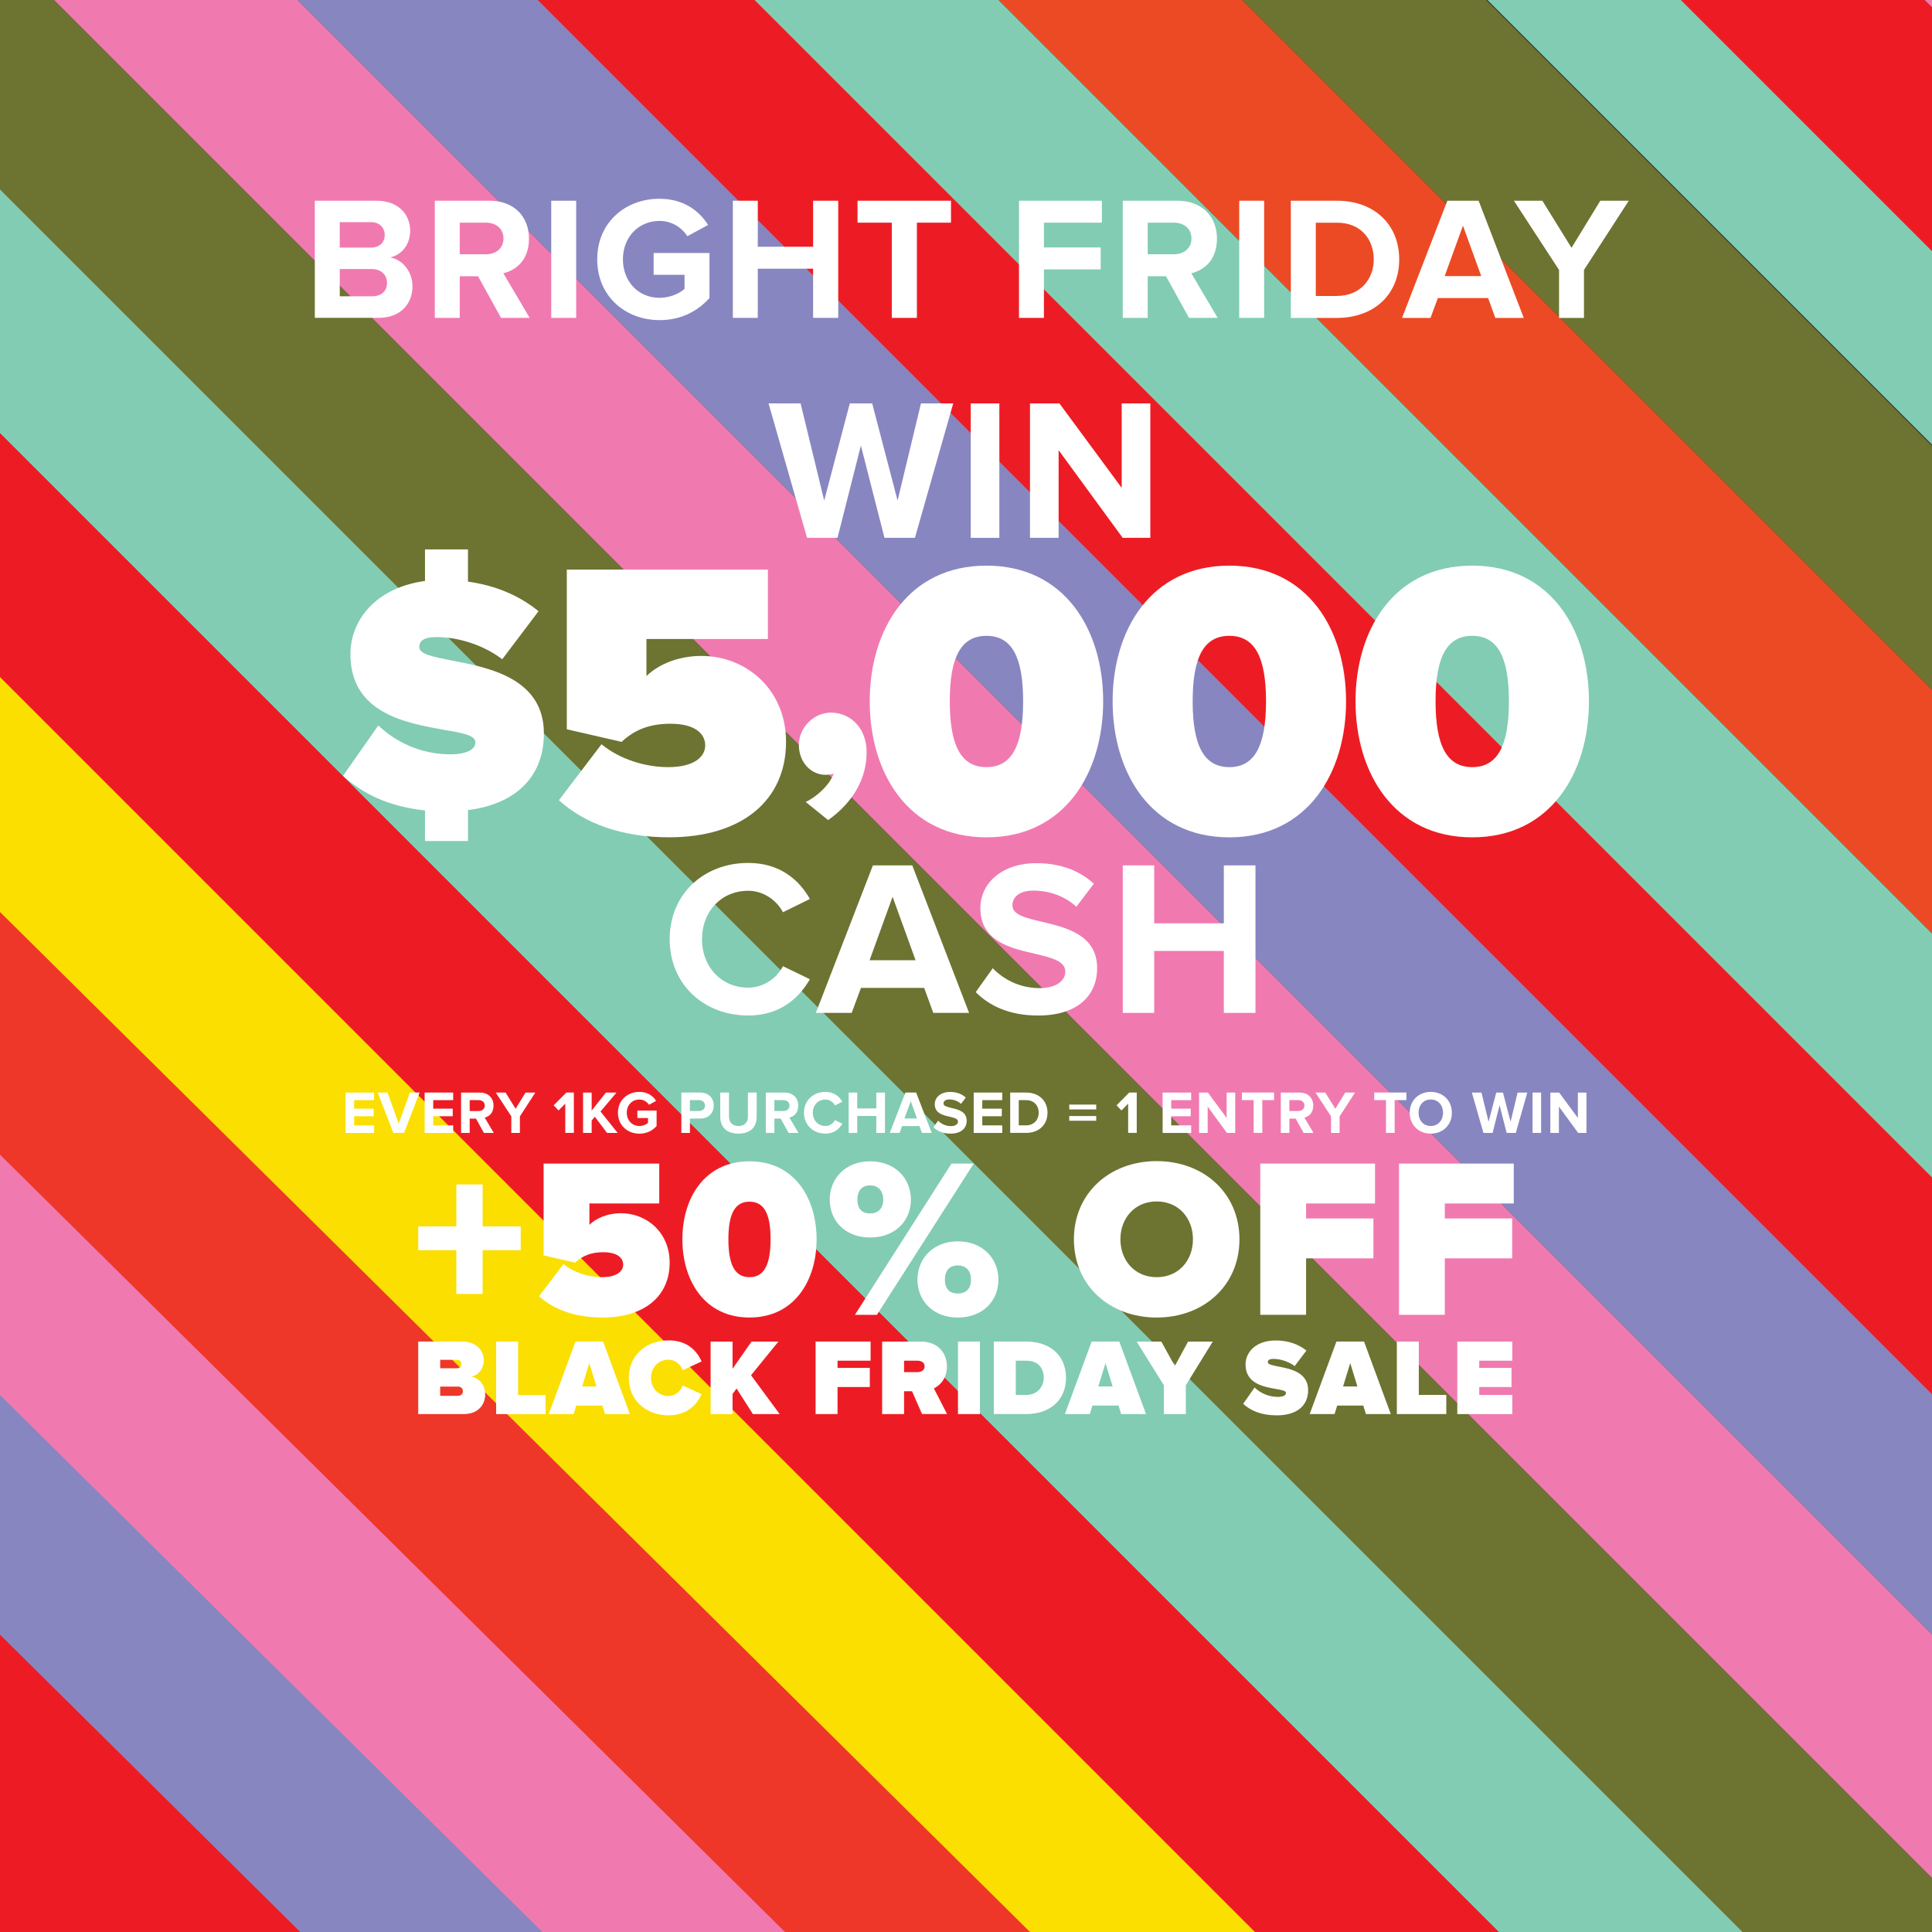
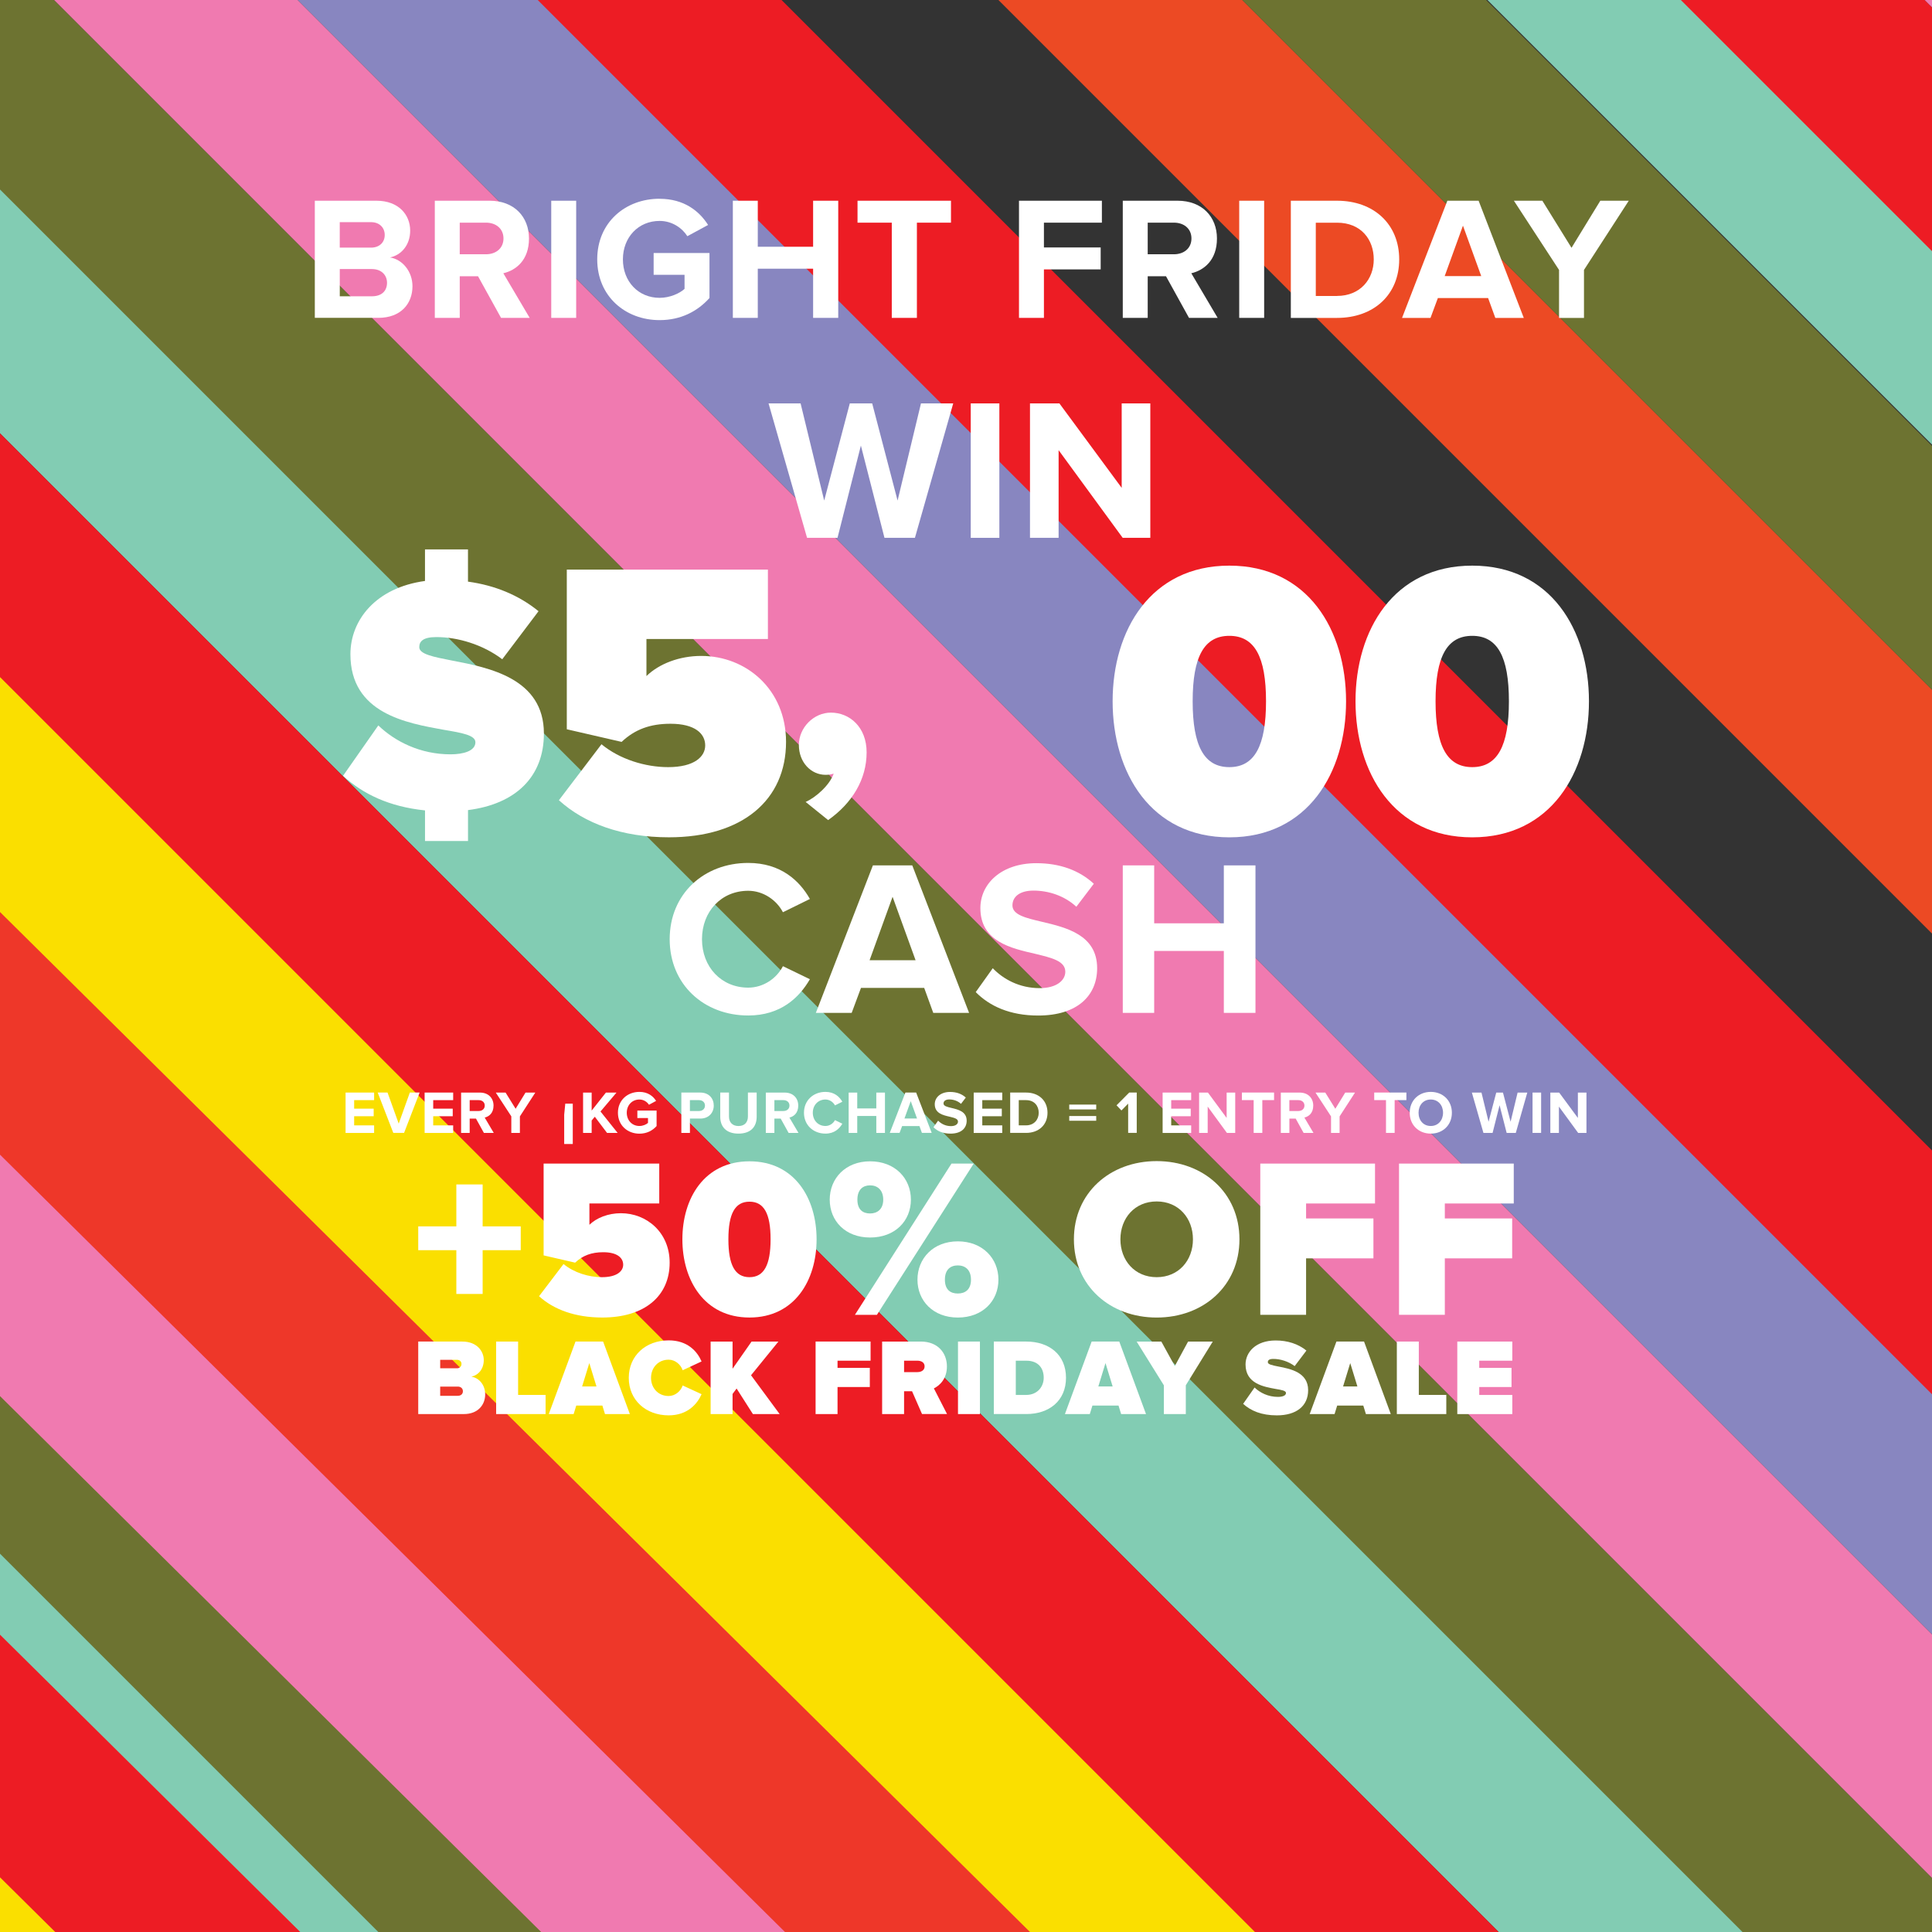
<svg xmlns="http://www.w3.org/2000/svg" viewBox="0 0 750 750" data-name="Layer 1" id="Layer_1">
  <rect x="0" y="0" width="750" height="750" fill="#333333" stroke="none" />
  <defs>
    <style>
      .cls-1 {
        fill: none;
      }

      .cls-2 {
        fill: #ee3729;
      }

      .cls-3 {
        fill: #8886c0;
      }

      .cls-4 {
        fill: #fadf00;
      }

      .cls-5 {
        fill: #ec4a24;
      }

      .cls-6 {
        fill: #f07ab0;
      }

      .cls-7 {
        fill: #6d7331;
      }

      .cls-8 {
        fill: #ed1c24;
      }

      .cls-9 {
        fill: #fff;
      }

      .cls-10 {
        fill: #82ccb3;
      }

      .cls-11 {
        clip-path: url(#clippath);
      }
    </style>
    <clipPath id="clippath">
      <rect height="874.51" width="2085.63" y="-49.23" x="-521.94" class="cls-1" />
    </clipPath>
  </defs>
  <g class="cls-11">
    <rect transform="translate(-561.42 279.34) rotate(-45)" height="1698.98" width="66.93" y="-32.13" x="23.02" class="cls-4" />
    <g>
      <rect transform="translate(480.22 851.33) rotate(135)" height="1392.44" width="66.93" y="-171.09" x="30.33" class="cls-6" />
      <rect transform="translate(282.9 903.47) rotate(135)" height="1392.44" width="66.93" y="-185.89" x="-79.13" class="cls-7" />
      <rect transform="translate(-305.3 218.52) rotate(-45)" height="1392.44" width="66.93" y="-218.42" x="77.66" class="cls-3" />
      <rect transform="translate(-257.72 238.23) rotate(-45)" height="1392.44" width="66.93" y="-266" x="125.24" class="cls-8" />
    </g>
    <g>
      <rect transform="translate(122.35 970.57) rotate(135)" height="1392.44" width="66.93" y="-185.6" x="-173.3" class="cls-10" />
-       <rect transform="translate(161.43 1120.62) rotate(135)" height="1616.06" width="66.93" y="-214.29" x="-184.84" class="cls-8" />
    </g>
    <rect transform="translate(-499.75 18.94) rotate(-45)" height="1640.69" width="66.93" y="-207.62" x="-260.48" class="cls-4" />
    <g>
      <rect transform="translate(339.68 1460.85) rotate(135)" height="1392.44" width="66.93" y="104.55" x="-166.18" class="cls-6" />
      <rect transform="translate(142.36 1512.98) rotate(135)" height="1392.44" width="66.93" y="89.76" x="-275.64" class="cls-7" />
    </g>
    <g>
      <rect transform="translate(-654.49 -7.53) rotate(-45)" height="1392.44" width="66.93" y="90.05" x="-369.81" class="cls-10" />
      <rect transform="translate(-716.64 8.65) rotate(-45)" height="1616.06" width="66.93" y="61.36" x="-381.34" class="cls-8" />
    </g>
    <rect transform="translate(-752.22 -39.27) rotate(-45)" height="1640.69" width="66.93" y="68.03" x="-456.99" class="cls-4" />
    <g>
      <g>
        <rect transform="translate(1164.75 385.93) rotate(135)" height="1392.44" width="66.93" y="-262.02" x="468.98" class="cls-6" />
        <rect transform="translate(967.43 438.07) rotate(135)" height="1392.44" width="66.93" y="-276.82" x="359.52" class="cls-7" />
        <rect transform="translate(-112.53 502.06) rotate(-45)" height="1392.44" width="66.93" y="-309.35" x="516.31" class="cls-3" />
        <rect transform="translate(-65.54 520.35) rotate(-45)" height="1392.44" width="66.93" y="-356.93" x="561.89" class="cls-8" />
      </g>
      <g>
        <rect transform="translate(-209.25 334.22) rotate(-45)" height="1392.44" width="66.93" y="-276.53" x="265.35" class="cls-10" />
        <rect transform="translate(-271.4 350.41) rotate(-45)" height="1616.06" width="66.93" y="-305.22" x="253.81" class="cls-8" />
      </g>
      <rect transform="translate(-306.98 302.48) rotate(-45)" height="1640.69" width="66.93" y="-298.55" x="178.17" class="cls-4" />
      <g>
        <rect transform="translate(1281.21 -84.38) rotate(135)" height="1781.27" width="66.93" y="-667.48" x="624.62" class="cls-5" />
-         <rect transform="translate(1259.37 40.44) rotate(135)" height="1811.13" width="66.93" y="-624.52" x="587.85" class="cls-10" />
        <rect transform="translate(62.44 598.21) rotate(-45)" height="1916.77" width="66.93" y="-734.65" x="719.85" class="cls-7" />
        <rect transform="translate(110.02 617.92) rotate(-45)" height="1916.77" width="66.93" y="-782.23" x="767.43" class="cls-10" />
      </g>
      <g>
        <rect transform="translate(256.97 637.04) rotate(-45)" height="1940.4" width="66.93" y="-961.87" x="864" class="cls-2" />
        <rect transform="translate(1519.18 -360.43) rotate(135)" height="2029.3" width="66.93" y="-880.23" x="800.77" class="cls-8" />
        <rect transform="translate(1548.27 -482.24) rotate(135)" height="2007.93" width="66.93" y="-924.43" x="840.54" class="cls-6" />
        <rect transform="translate(314.87 630.66) rotate(-45)" height="1868.27" width="66.93" y="-998.89" x="885.24" class="cls-3" />
      </g>
      <g>
        <rect transform="translate(-358.43 163.39) rotate(-45.28)" height="1568.8" width="66.93" y="-272.98" x="-16.79" class="cls-6" />
        <rect transform="translate(-352.05 284.03) rotate(-45.28)" height="1820.07" width="66.93" y="-345.95" x="131.04" class="cls-2" />
-         <rect transform="translate(638.33 1092.02) rotate(134.72)" height="1759.92" width="66.93" y="-200.84" x="57.99" class="cls-3" />
        <rect transform="translate(594.98 1206.16) rotate(134.72)" height="1759.92" width="66.93" y="-152.81" x="12.51" class="cls-8" />
      </g>
      <g>
        <rect transform="translate(400.13 826.84) rotate(-45)" height="1392.44" width="66.93" y="-765.8" x="1164.68" class="cls-10" />
        <rect transform="translate(337.98 843.03) rotate(-45)" height="1616.06" width="66.93" y="-794.49" x="1153.15" class="cls-8" />
      </g>
      <rect transform="translate(302.4 795.1) rotate(-45)" height="1640.69" width="66.93" y="-787.83" x="1077.5" class="cls-4" />
    </g>
  </g>
  <g>
    <path d="M187.36,502.31h-10.21v-16.99h-14.79v-9.24h14.79v-16.28h10.21v16.28h14.79v9.24h-14.79v16.99Z" class="cls-9" />
    <path d="M218.78,490.7c4.05,3.35,9.77,5.1,14.87,5.1,5.9,0,8.27-2.38,8.27-4.84,0-2.64-2.29-4.85-7.75-4.85-4.49,0-7.92,1.24-10.91,4.05l-12.23-2.82v-35.65h44.89v15.49h-27.11v8.28c2.82-2.73,7.31-4.49,12.23-4.49,10.03,0,18.92,7.48,18.92,19.19,0,12.94-9.68,21.3-26.14,21.3-10.48,0-18.84-3.07-24.56-8.27l9.51-12.5Z" class="cls-9" />
    <path d="M290.95,450.82c17.51,0,26.05,14.35,26.05,30.28s-8.54,30.36-26.05,30.36-26.05-14.43-26.05-30.36,8.54-30.28,26.05-30.28ZM290.95,466.49c-5.63,0-8.19,4.66-8.19,14.61s2.56,14.7,8.19,14.7,8.19-4.75,8.19-14.7-2.55-14.61-8.19-14.61Z" class="cls-9" />
    <path d="M337.77,450.82c9.68,0,15.84,6.61,15.84,14.88s-6.16,14.7-15.84,14.7-15.67-6.51-15.67-14.7,6.07-14.88,15.67-14.88ZM369.37,451.7h8.63l-37.58,58.71h-8.54l37.49-58.71ZM337.77,460.15c-2.73,0-4.93,1.59-4.93,5.55s2.2,5.37,4.93,5.37,5.1-1.59,5.1-5.37-2.29-5.55-5.1-5.55ZM371.83,481.89c9.59,0,15.76,6.61,15.76,14.88s-6.16,14.7-15.76,14.7-15.67-6.51-15.67-14.7,6.07-14.88,15.67-14.88ZM371.83,491.23c-2.82,0-5.02,1.58-5.02,5.54s2.2,5.37,5.02,5.37,5.1-1.49,5.1-5.37-2.29-5.54-5.1-5.54Z" class="cls-9" />
    <path d="M449.02,450.74c18.13,0,32.13,12.32,32.13,30.37s-13.99,30.36-32.13,30.36-32.13-12.32-32.13-30.36,14-30.37,32.13-30.37ZM449.02,466.4c-8.54,0-14.08,6.52-14.08,14.7s5.55,14.7,14.08,14.7,14.08-6.51,14.08-14.7-5.54-14.7-14.08-14.7Z" class="cls-9" />
    <path d="M489.24,451.7h44.54v15.49h-26.76v5.81h26.14v15.49h-26.14v21.92h-17.78v-58.71Z" class="cls-9" />
    <path d="M543.1,451.7h44.54v15.49h-26.76v5.81h26.14v15.49h-26.14v21.92h-17.78v-58.71Z" class="cls-9" />
    <path d="M162.36,520.79h17.09c5.82,0,8.35,3.88,8.35,7.17,0,3.5-2.07,5.87-4.81,6.46,3.04.47,5.36,3.25,5.36,6.88,0,3.92-2.66,7.64-8.31,7.64h-17.68v-28.15ZM177.46,531.17c.89,0,1.69-.68,1.69-1.69s-.8-1.6-1.69-1.6h-6.58v3.29h6.58ZM177.72,541.85c1.22,0,1.98-.72,1.98-1.77s-.76-1.81-1.98-1.81h-6.84v3.58h6.84Z" class="cls-9" />
    <path d="M192.61,520.79h8.52v20.72h10.67v7.43h-19.2v-28.15Z" class="cls-9" />
    <path d="M233.83,545.65h-10.13l-1.01,3.29h-9.66l10.38-28.15h10.72l10.38,28.15h-9.66l-1.01-3.29ZM225.98,538.22h5.57l-2.78-9.07-2.79,9.07Z" class="cls-9" />
    <path d="M244.09,534.89c0-8.69,6.67-14.56,15.48-14.56,7.38,0,11.1,4.3,12.78,8.18l-7.34,3.42c-.72-2.19-2.91-4.1-5.44-4.1-4.09,0-6.84,3.13-6.84,7.05s2.74,7.05,6.84,7.05c2.53,0,4.73-1.9,5.44-4.09l7.34,3.38c-1.64,3.75-5.4,8.22-12.78,8.22-8.82,0-15.48-5.9-15.48-14.55Z" class="cls-9" />
    <path d="M285.94,539.02l-1.56,2.11v7.81h-8.52v-28.15h8.52v10.55l7.38-10.55h10.42l-10.63,13.08,11.1,15.06h-10.38l-6.33-9.92Z" class="cls-9" />
    <path d="M316.61,520.79h21.35v7.43h-12.83v2.79h12.53v7.43h-12.53v10.51h-8.52v-28.15Z" class="cls-9" />
    <path d="M354.04,540.08h-3.08v8.86h-8.52v-28.15h15.02c6.58,0,10.13,4.39,10.13,9.66,0,4.85-2.83,7.43-5.06,8.52l5.11,9.96h-9.71l-3.88-8.86ZM356.15,528.22h-5.19v4.43h5.19c1.43,0,2.78-.68,2.78-2.23s-1.35-2.2-2.78-2.2Z" class="cls-9" />
    <path d="M371.89,520.79h8.52v28.15h-8.52v-28.15Z" class="cls-9" />
    <path d="M385.81,520.79h12.57c8.86,0,15.44,5.06,15.44,14.05s-6.58,14.09-15.4,14.09h-12.62v-28.15ZM398.38,541.51c4.26,0,6.79-3.12,6.79-6.67,0-3.8-2.19-6.62-6.75-6.62h-4.09v13.29h4.05Z" class="cls-9" />
    <path d="M434.2,545.65h-10.13l-1.01,3.29h-9.66l10.38-28.15h10.72l10.38,28.15h-9.66l-1.01-3.29ZM426.36,538.22h5.57l-2.78-9.07-2.78,9.07Z" class="cls-9" />
    <path d="M451.8,537.76l-10.55-16.96h9.58l5.23,9.5,5.15-9.5h9.58l-10.46,16.96v11.18h-8.52v-11.18Z" class="cls-9" />
    <path d="M487.03,538.64c2.11,2.03,5.27,3.63,9.07,3.63,1.6,0,3.12-.42,3.12-1.52,0-.88-1.69-1.18-3.97-1.56-4.64-.85-11.73-2.03-11.73-9.5,0-4.77,3.97-9.32,11.69-9.32,4.6,0,8.73,1.31,11.94,3.92l-4.56,6.03c-2.45-1.86-5.61-2.79-8.27-2.79-1.69,0-2.15.55-2.15,1.27,0,.88,1.77,1.22,4.13,1.69,4.64.89,11.52,2.24,11.52,9.16,0,6.2-4.6,9.79-12.15,9.79-5.99,0-10.09-1.77-13.08-4.47l4.43-6.33Z" class="cls-9" />
    <path d="M529.22,545.65h-10.13l-1.01,3.29h-9.66l10.38-28.15h10.72l10.38,28.15h-9.66l-1.01-3.29ZM521.37,538.22h5.57l-2.78-9.07-2.78,9.07Z" class="cls-9" />
    <path d="M542.26,520.79h8.52v20.72h10.67v7.43h-19.2v-28.15Z" class="cls-9" />
    <path d="M565.72,520.79h21.35v7.43h-12.83v2.79h12.53v7.43h-12.53v3.08h12.83v7.43h-21.35v-28.15Z" class="cls-9" />
  </g>
  <g>
    <path d="M134.15,424.13h11.08v2.94h-7.75v3.31h7.58v2.94h-7.58v3.55h7.75v2.94h-11.08v-15.66Z" class="cls-9" />
    <path d="M146.64,424.13h3.8l4.34,12.05,4.32-12.05h3.8l-6.04,15.66h-4.18l-6.06-15.66Z" class="cls-9" />
    <path d="M164.84,424.13h11.08v2.94h-7.75v3.31h7.58v2.94h-7.58v3.55h7.75v2.94h-11.08v-15.66Z" class="cls-9" />
    <path d="M184.77,434.23h-2.44v5.57h-3.33v-15.66h7.33c3.26,0,5.26,2.14,5.26,5.05s-1.74,4.25-3.43,4.65l3.52,5.96h-3.83l-3.08-5.57ZM185.83,427.06h-3.5v4.23h3.5c1.34,0,2.35-.8,2.35-2.11s-1.01-2.11-2.35-2.11Z" class="cls-9" />
    <path d="M198.5,433.38l-6.04-9.25h3.8l3.9,6.29,3.85-6.29h3.8l-5.99,9.25v6.41h-3.33v-6.41Z" class="cls-9" />
-     <path d="M219.44,428.43l-2.61,2.65-1.9-2,4.93-4.96h2.91v15.66h-3.33v-11.37Z" class="cls-9" />
+     <path d="M219.44,428.43h2.91v15.66h-3.33v-11.37Z" class="cls-9" />
    <path d="M230.9,433.52l-1.22,1.46v4.81h-3.33v-15.66h3.33v7l5.54-7h4.11l-6.22,7.35,6.65,8.31h-4.11l-4.74-6.27Z" class="cls-9" />
    <path d="M248.22,423.87c3.26,0,5.31,1.64,6.48,3.5l-2.77,1.5c-.71-1.1-2.04-2.04-3.71-2.04-2.84,0-4.91,2.18-4.91,5.14s2.07,5.14,4.91,5.14c1.39,0,2.7-.61,3.33-1.2v-1.88h-4.13v-2.91h7.47v6.01c-1.6,1.79-3.83,2.96-6.67,2.96-4.58,0-8.34-3.19-8.34-8.12s3.76-8.1,8.34-8.1Z" class="cls-9" />
    <path d="M264.49,424.13h7.33c3.41,0,5.26,2.3,5.26,5.05s-1.88,5.05-5.26,5.05h-3.99v5.57h-3.33v-15.66ZM271.37,427.06h-3.55v4.23h3.55c1.31,0,2.3-.82,2.3-2.11s-.99-2.11-2.3-2.11Z" class="cls-9" />
    <path d="M279.61,424.13h3.38v9.3c0,2.18,1.27,3.69,3.69,3.69s3.66-1.5,3.66-3.69v-9.3h3.4v9.39c0,3.9-2.3,6.55-7.07,6.55s-7.07-2.68-7.07-6.53v-9.42Z" class="cls-9" />
    <path d="M303.06,434.23h-2.44v5.57h-3.33v-15.66h7.33c3.26,0,5.26,2.14,5.26,5.05s-1.74,4.25-3.43,4.65l3.52,5.96h-3.83l-3.08-5.57ZM304.12,427.06h-3.5v4.23h3.5c1.34,0,2.35-.8,2.35-2.11s-1.01-2.11-2.35-2.11Z" class="cls-9" />
    <path d="M312.1,431.97c0-4.81,3.64-8.1,8.34-8.1,3.45,0,5.45,1.88,6.55,3.83l-2.86,1.41c-.66-1.27-2.07-2.28-3.69-2.28-2.84,0-4.91,2.18-4.91,5.14s2.07,5.14,4.91,5.14c1.62,0,3.03-.99,3.69-2.28l2.86,1.39c-1.13,1.95-3.1,3.85-6.55,3.85-4.7,0-8.34-3.29-8.34-8.1Z" class="cls-9" />
    <path d="M340.18,433.22h-7.4v6.58h-3.33v-15.66h3.33v6.15h7.4v-6.15h3.36v15.66h-3.36v-6.58Z" class="cls-9" />
    <path d="M356.92,437.14h-6.72l-.99,2.65h-3.8l6.06-15.66h4.18l6.04,15.66h-3.8l-.96-2.65ZM351.11,434.2h4.88l-2.44-6.74-2.44,6.74Z" class="cls-9" />
    <path d="M364.19,435.05c1.1,1.15,2.82,2.11,4.98,2.11,1.83,0,2.72-.85,2.72-1.74,0-1.15-1.46-1.48-3.17-1.9-2.56-.59-5.85-1.29-5.85-4.86,0-2.61,2.25-4.77,5.94-4.77,2.49,0,4.56.75,6.11,2.18l-1.86,2.44c-1.27-1.17-2.96-1.71-4.56-1.71-1.43,0-2.23.63-2.23,1.57,0,1.01,1.43,1.34,3.12,1.74,2.58.61,5.87,1.39,5.87,4.93,0,2.87-2.04,5.03-6.27,5.03-3.01,0-5.17-1.01-6.62-2.49l1.81-2.54Z" class="cls-9" />
    <path d="M377.99,424.13h11.08v2.94h-7.75v3.31h7.58v2.94h-7.58v3.55h7.75v2.94h-11.08v-15.66Z" class="cls-9" />
    <path d="M392.15,424.13h6.18c4.91,0,8.31,3.12,8.31,7.84s-3.41,7.82-8.31,7.82h-6.18v-15.66ZM398.32,436.86c3.1,0,4.91-2.23,4.91-4.88s-1.69-4.91-4.91-4.91h-2.84v9.79h2.84Z" class="cls-9" />
    <path d="M415.08,428.8h10.47v1.88h-10.47v-1.88ZM415.08,433.24h10.47v1.83h-10.47v-1.83Z" class="cls-9" />
    <path d="M437.95,428.43l-2.61,2.65-1.9-2,4.93-4.96h2.91v15.66h-3.33v-11.37Z" class="cls-9" />
    <path d="M451.33,424.13h11.08v2.94h-7.75v3.31h7.58v2.94h-7.58v3.55h7.75v2.94h-11.08v-15.66Z" class="cls-9" />
    <path d="M468.82,429.58v10.22h-3.33v-15.66h3.43l7.26,9.84v-9.84h3.33v15.66h-3.22l-7.47-10.22Z" class="cls-9" />
    <path d="M486.68,427.06h-4.58v-2.94h12.49v2.94h-4.56v12.73h-3.36v-12.73Z" class="cls-9" />
    <path d="M502.98,434.23h-2.44v5.57h-3.33v-15.66h7.33c3.26,0,5.26,2.14,5.26,5.05s-1.74,4.25-3.43,4.65l3.52,5.96h-3.83l-3.08-5.57ZM504.03,427.06h-3.5v4.23h3.5c1.34,0,2.35-.8,2.35-2.11s-1.01-2.11-2.35-2.11Z" class="cls-9" />
    <path d="M516.71,433.38l-6.04-9.25h3.8l3.9,6.29,3.85-6.29h3.8l-5.99,9.25v6.41h-3.33v-6.41Z" class="cls-9" />
    <path d="M538.05,427.06h-4.58v-2.94h12.49v2.94h-4.56v12.73h-3.36v-12.73Z" class="cls-9" />
    <path d="M555.42,423.87c4.74,0,8.2,3.38,8.2,8.1s-3.45,8.1-8.2,8.1-8.17-3.38-8.17-8.1,3.45-8.1,8.17-8.1ZM555.42,426.83c-2.89,0-4.74,2.21-4.74,5.14s1.86,5.14,4.74,5.14,4.77-2.23,4.77-5.14-1.88-5.14-4.77-5.14Z" class="cls-9" />
    <path d="M582.14,429.04l-2.72,10.76h-3.55l-4.49-15.66h3.73l2.75,11.32,2.98-11.32h2.61l2.96,11.32,2.72-11.32h3.76l-4.46,15.66h-3.55l-2.75-10.76Z" class="cls-9" />
    <path d="M594.93,424.13h3.33v15.66h-3.33v-15.66Z" class="cls-9" />
    <path d="M605.17,429.58v10.22h-3.33v-15.66h3.43l7.26,9.84v-9.84h3.33v15.66h-3.22l-7.47-10.22Z" class="cls-9" />
  </g>
  <g>
    <path d="M181.68,314.47v12h-16.69v-11.87c-13.95-1.44-24.13-6.39-31.82-13.43l13.69-19.56c6.52,6.26,16.3,11.22,28.04,11.22,4.96,0,9.65-1.3,9.65-4.69,0-2.74-5.22-3.65-12.26-4.83-14.35-2.61-36.26-6.26-36.26-29.35,0-13.17,9.78-25.82,28.95-28.43v-12.26h16.69v12.52c10.43,1.43,19.69,5.22,27.39,11.48l-14.09,18.65c-7.56-5.74-17.35-8.61-25.56-8.61-5.22,0-6.65,1.7-6.65,3.91,0,2.74,5.48,3.78,12.78,5.22,14.35,2.74,35.6,6.91,35.6,28.3,0,16.82-10.95,27.39-29.48,29.74Z" class="cls-9" />
    <path d="M233.5,288.92c7.04,5.82,16.99,8.88,25.87,8.88,10.26,0,14.39-4.13,14.39-8.42,0-4.59-3.98-8.42-13.47-8.42-7.81,0-13.78,2.14-18.98,7.04l-21.28-4.9v-61.99h78.07v26.94h-47.15v14.39c4.9-4.74,12.71-7.81,21.28-7.81,17.45,0,32.91,13.01,32.91,33.37,0,22.5-16.84,37.04-45.46,37.04-18.22,0-32.76-5.36-42.71-14.39l16.53-21.74Z" class="cls-9" />
    <path d="M312.75,311.31c3.83-1.67,9.33-6.46,10.88-11-.6.24-1.79.48-3.11.48-5.74,0-10.4-4.9-10.4-11.6s5.74-12.55,12.43-12.55c7.29,0,13.87,5.62,13.87,15.42,0,10.52-5.62,19.73-14.94,26.3l-8.73-7.05Z" class="cls-9" />
-     <path d="M382.94,219.58c30.46,0,45.31,24.95,45.31,52.66s-14.85,52.81-45.31,52.81-45.31-25.1-45.31-52.81,14.85-52.66,45.31-52.66ZM382.94,246.83c-9.8,0-14.24,8.11-14.24,25.41s4.44,25.56,14.24,25.56,14.24-8.27,14.24-25.56-4.44-25.41-14.24-25.41Z" class="cls-9" />
    <path d="M477.23,219.58c30.46,0,45.31,24.95,45.31,52.66s-14.85,52.81-45.31,52.81-45.31-25.1-45.31-52.81,14.85-52.66,45.31-52.66ZM477.23,246.83c-9.8,0-14.24,8.11-14.24,25.41s4.44,25.56,14.24,25.56,14.24-8.27,14.24-25.56-4.44-25.41-14.24-25.41Z" class="cls-9" />
    <path d="M571.52,219.58c30.46,0,45.31,24.95,45.31,52.66s-14.85,52.81-45.31,52.81-45.31-25.1-45.31-52.81,14.85-52.66,45.31-52.66ZM571.52,246.83c-9.8,0-14.24,8.11-14.24,25.41s4.44,25.56,14.24,25.56,14.24-8.27,14.24-25.56-4.44-25.41-14.24-25.41Z" class="cls-9" />
    <g>
      <path d="M259.97,364.61c0-17.6,13.31-29.62,30.48-29.62,12.62,0,19.92,6.87,23.95,13.99l-10.47,5.15c-2.4-4.64-7.55-8.33-13.48-8.33-10.39,0-17.94,7.98-17.94,18.8s7.55,18.8,17.94,18.8c5.92,0,11.07-3.61,13.48-8.33l10.47,5.06c-4.12,7.13-11.33,14.08-23.95,14.08-17.17,0-30.48-12.02-30.48-29.62Z" class="cls-9" />
      <path d="M358.78,383.5h-24.55l-3.61,9.7h-13.91l22.15-57.26h15.28l22.06,57.26h-13.91l-3.52-9.7ZM337.57,372.77h17.86l-8.93-24.64-8.93,24.64Z" class="cls-9" />
      <path d="M385.39,375.86c4.03,4.21,10.3,7.73,18.2,7.73,6.7,0,9.96-3.09,9.96-6.35,0-4.21-5.32-5.41-11.59-6.95-9.36-2.15-21.38-4.72-21.38-17.77,0-9.53,8.24-17.43,21.72-17.43,9.1,0,16.65,2.75,22.32,7.98l-6.78,8.93c-4.64-4.29-10.82-6.27-16.65-6.27-5.24,0-8.16,2.32-8.16,5.75,0,3.69,5.24,4.89,11.42,6.35,9.44,2.23,21.46,5.06,21.46,18.03,0,10.47-7.47,18.37-22.92,18.37-10.99,0-18.89-3.69-24.21-9.1l6.61-9.27Z" class="cls-9" />
      <path d="M475.09,369.16h-27.04v24.04h-12.19v-57.26h12.19v22.49h27.04v-22.49h12.28v57.26h-12.28v-24.04Z" class="cls-9" />
    </g>
    <g>
      <path d="M334.2,172.95l-9.08,35.84h-11.82l-14.95-52.19h12.44l9.16,37.72,9.94-37.72h8.69l9.86,37.72,9.08-37.72h12.52l-14.87,52.19h-11.82l-9.16-35.84Z" class="cls-9" />
      <path d="M376.84,156.6h11.11v52.19h-11.11v-52.19Z" class="cls-9" />
      <path d="M410.95,174.75v34.04h-11.11v-52.19h11.42l24.18,32.79v-32.79h11.11v52.19h-10.72l-24.88-34.04Z" class="cls-9" />
    </g>
  </g>
  <g>
    <path d="M122.21,77.92h23.93c8.66,0,13.09,5.52,13.09,11.59,0,5.73-3.55,9.55-7.84,10.43,4.84.75,8.73,5.46,8.73,11.18,0,6.82-4.57,12.27-13.23,12.27h-24.68v-45.48ZM144.03,96.13c3.27,0,5.32-2.05,5.32-4.91s-2.05-4.98-5.32-4.98h-12.14v9.89h12.14ZM144.38,115.02c3.68,0,5.86-1.98,5.86-5.25,0-2.86-2.05-5.32-5.86-5.32h-12.48v10.57h12.48Z" class="cls-9" />
    <path d="M185.56,107.24h-7.09v16.16h-9.68v-45.48h21.28c9.48,0,15.28,6.21,15.28,14.66s-5.05,12.34-9.96,13.5l10.23,17.32h-11.12l-8.93-16.16ZM188.63,86.44h-10.16v12.27h10.16c3.89,0,6.82-2.32,6.82-6.14s-2.93-6.14-6.82-6.14Z" class="cls-9" />
    <path d="M213.99,77.92h9.68v45.48h-9.68v-45.48Z" class="cls-9" />
    <path d="M256.06,77.17c9.48,0,15.41,4.77,18.82,10.16l-8.05,4.36c-2.05-3.21-5.93-5.93-10.77-5.93-8.25,0-14.25,6.34-14.25,14.93s6,14.93,14.25,14.93c4.02,0,7.84-1.77,9.68-3.48v-5.46h-12v-8.46h21.68v17.46c-4.64,5.18-11.12,8.59-19.37,8.59-13.3,0-24.21-9.27-24.21-23.59s10.91-23.53,24.21-23.53Z" class="cls-9" />
    <path d="M315.65,104.31h-21.48v19.09h-9.68v-45.48h9.68v17.87h21.48v-17.87h9.75v45.48h-9.75v-19.09Z" class="cls-9" />
    <path d="M346.19,86.44h-13.3v-8.52h36.28v8.52h-13.23v36.96h-9.75v-36.96Z" class="cls-9" />
    <path d="M395.56,77.92h32.19v8.52h-22.5v9.62h22.03v8.52h-22.03v18.82h-9.68v-45.48Z" class="cls-9" />
    <path d="M452.63,107.24h-7.09v16.16h-9.68v-45.48h21.28c9.48,0,15.28,6.21,15.28,14.66s-5.05,12.34-9.96,13.5l10.23,17.32h-11.12l-8.93-16.16ZM455.7,86.44h-10.16v12.27h10.16c3.89,0,6.82-2.32,6.82-6.14s-2.93-6.14-6.82-6.14Z" class="cls-9" />
    <path d="M481.06,77.92h9.68v45.48h-9.68v-45.48Z" class="cls-9" />
    <path d="M501.1,77.92h17.93c14.25,0,24.14,9.07,24.14,22.78s-9.89,22.71-24.14,22.71h-17.93v-45.48ZM519.04,114.88c9,0,14.25-6.48,14.25-14.18s-4.91-14.25-14.25-14.25h-8.25v28.44h8.25Z" class="cls-9" />
    <path d="M577.68,115.7h-19.5l-2.86,7.71h-11.05l17.59-45.48h12.14l17.53,45.48h-11.05l-2.8-7.71ZM560.83,107.17h14.18l-7.09-19.57-7.09,19.57Z" class="cls-9" />
    <path d="M605.22,104.79l-17.53-26.87h11.05l11.32,18.28,11.18-18.28h11.05l-17.39,26.87v18.62h-9.68v-18.62Z" class="cls-9" />
  </g>
</svg>